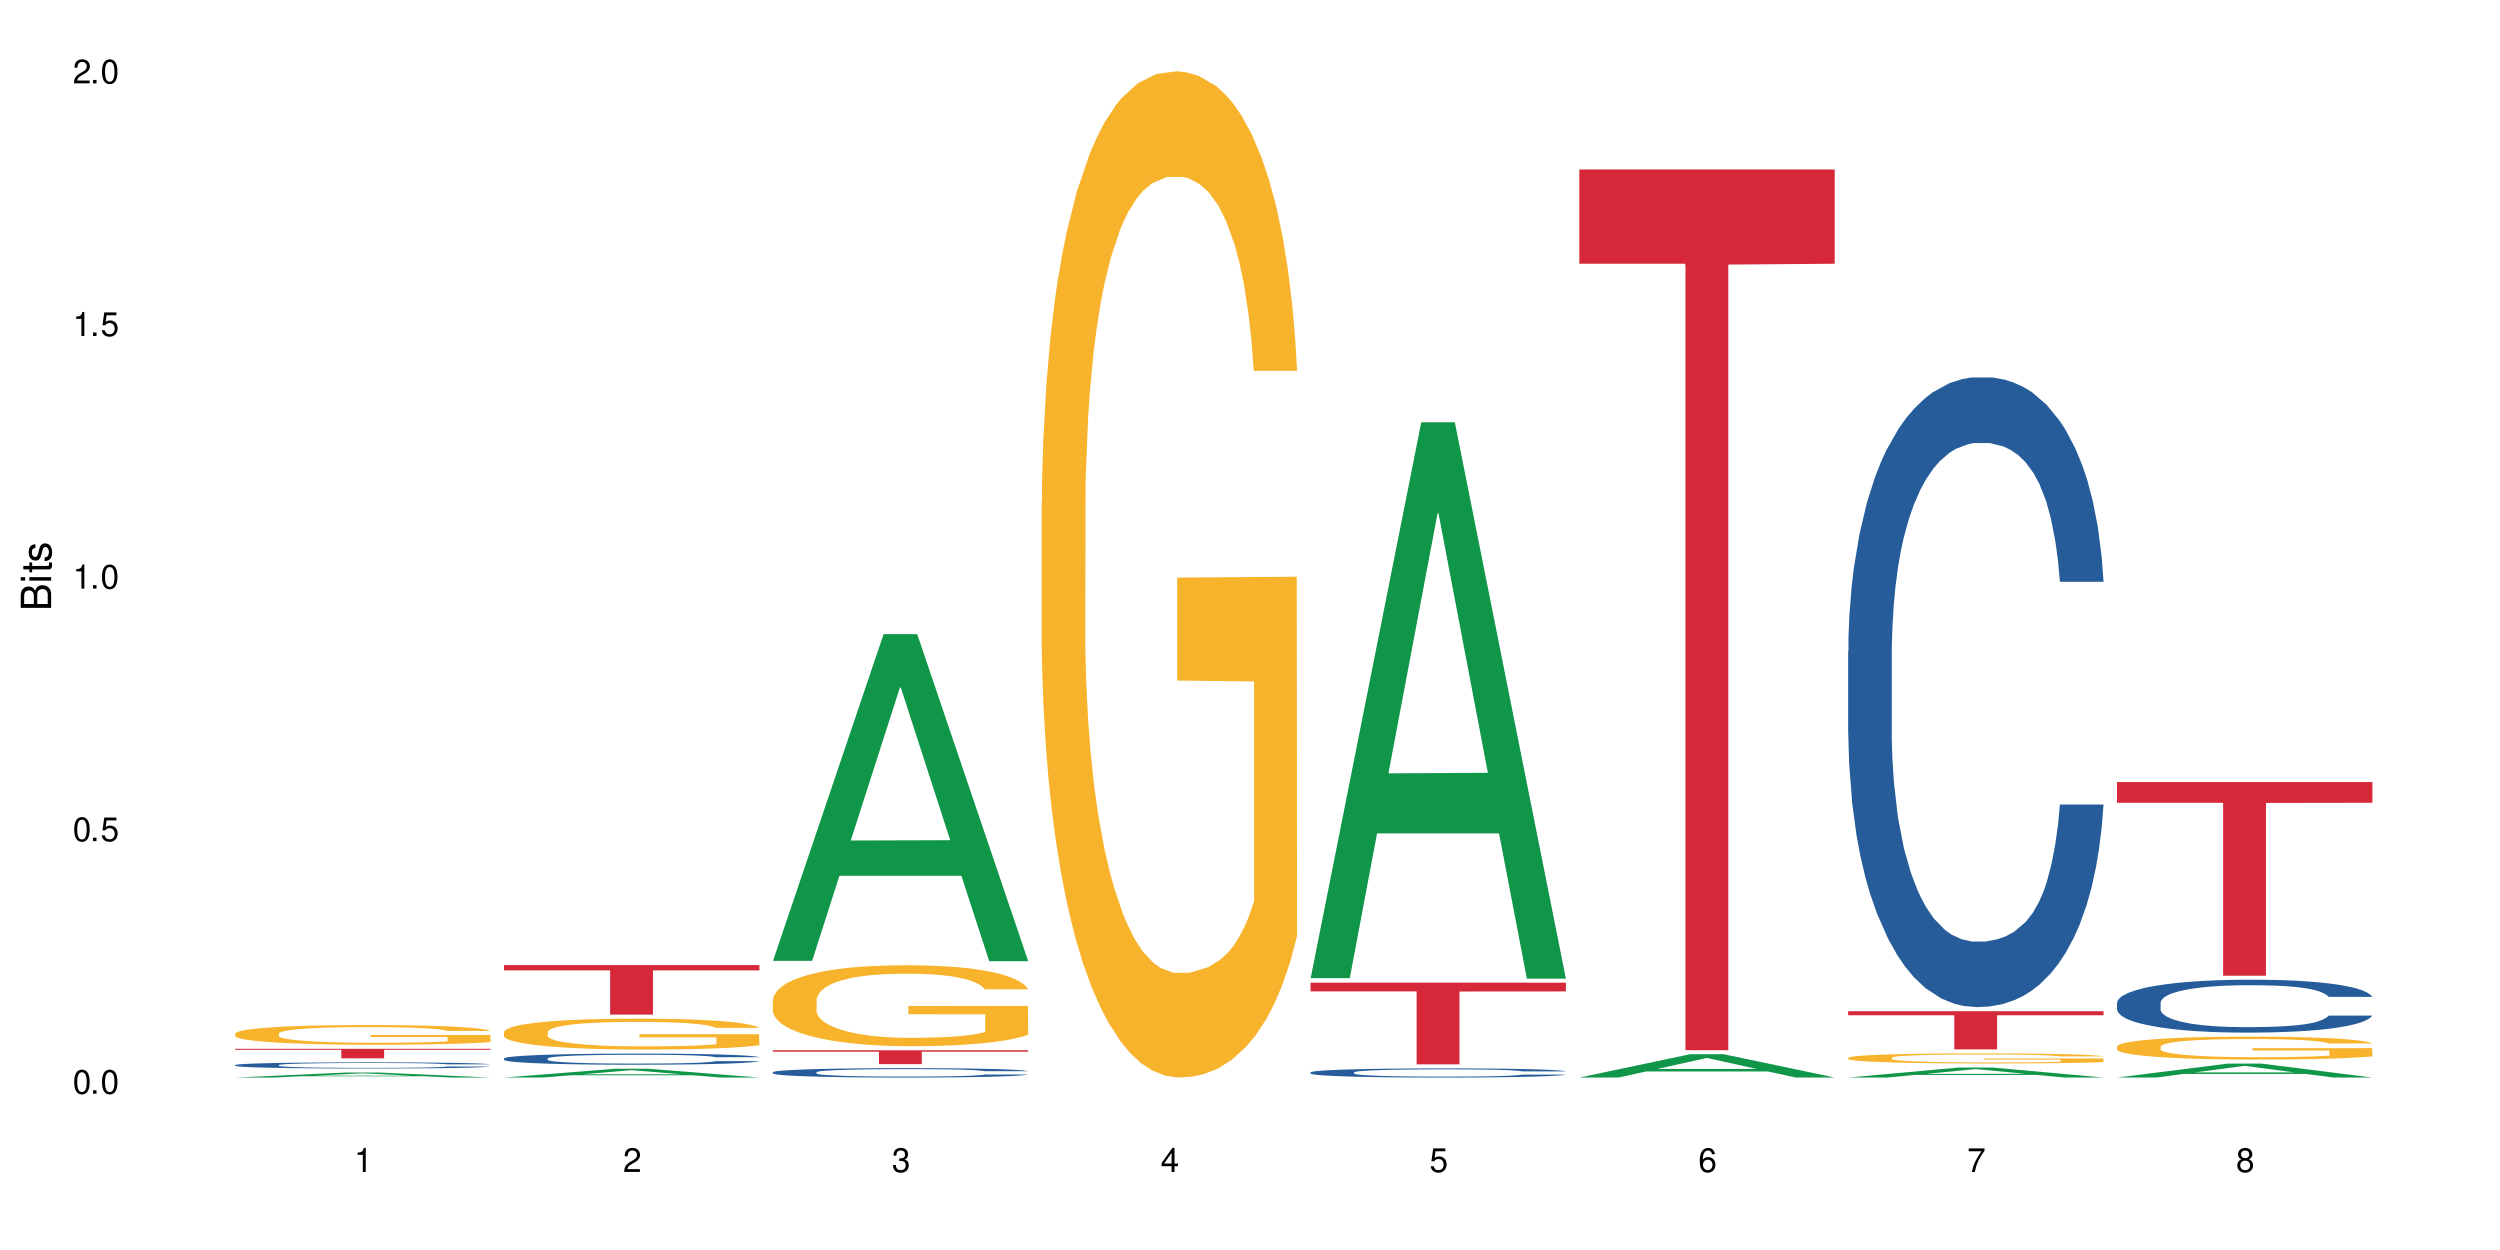
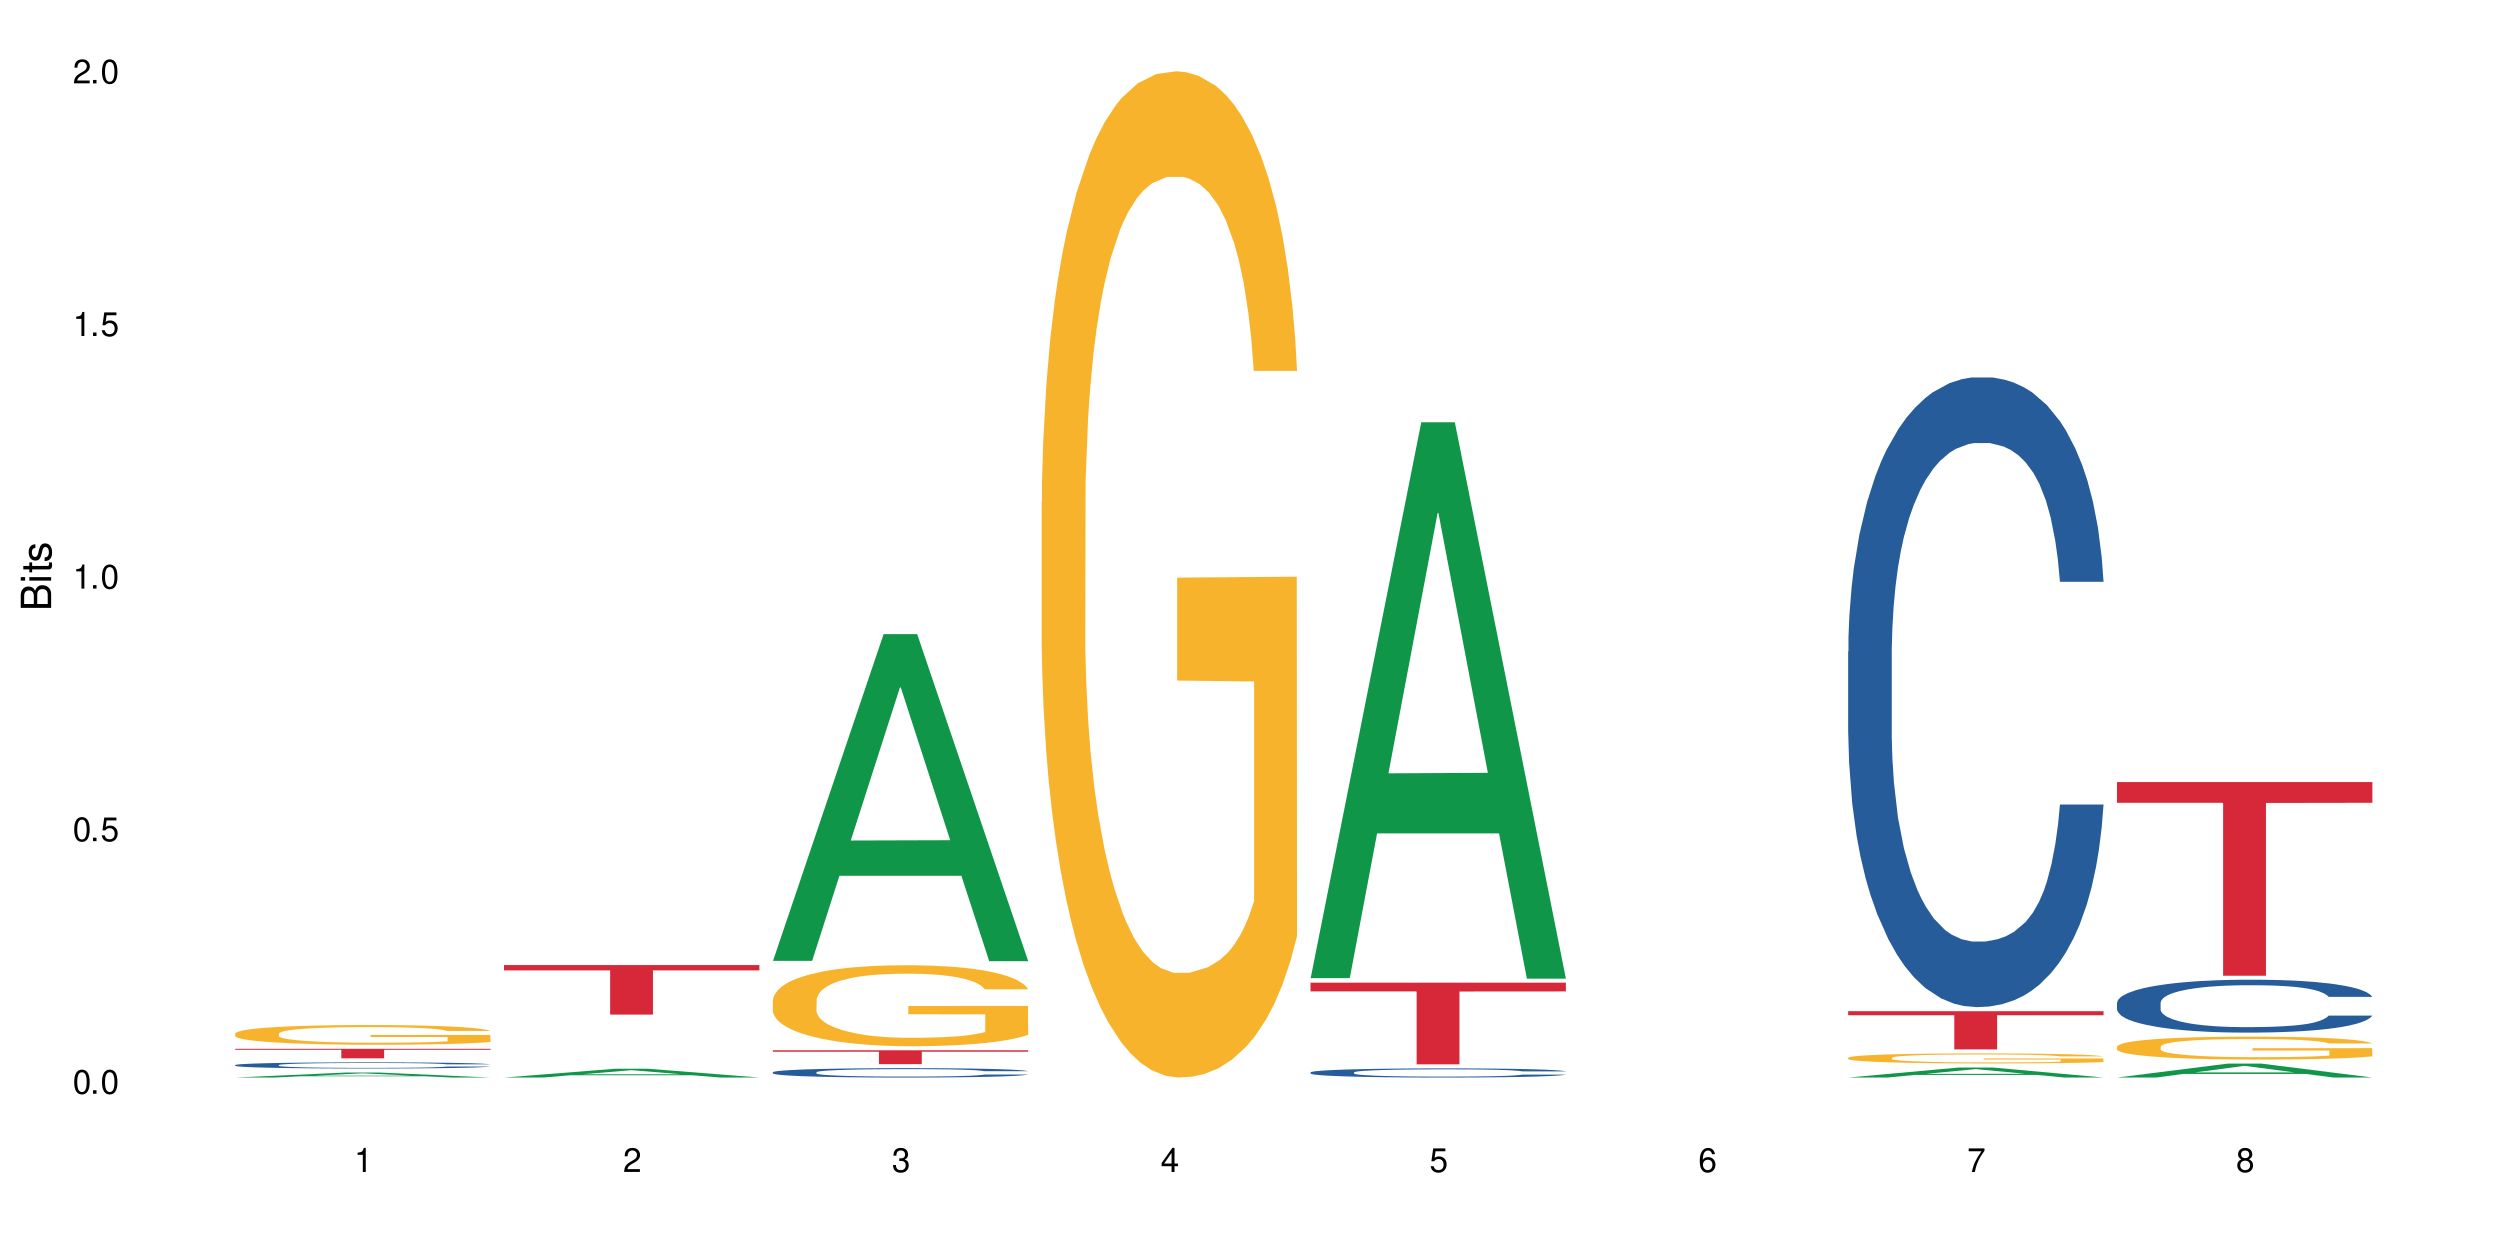
<svg xmlns="http://www.w3.org/2000/svg" xmlns:xlink="http://www.w3.org/1999/xlink" width="720" height="360" viewBox="0 0 720 360">
  <defs>
    <g>
      <g id="glyph-0-0">
</g>
      <g id="glyph-0-1">
        <path d="M 2.641 -6.938 C 2 -6.938 1.422 -6.656 1.078 -6.172 C 0.641 -5.562 0.406 -4.641 0.406 -3.359 C 0.406 -1.016 1.188 0.219 2.641 0.219 C 4.078 0.219 4.859 -1.016 4.859 -3.297 C 4.859 -4.641 4.656 -5.547 4.203 -6.172 C 3.844 -6.656 3.281 -6.938 2.641 -6.938 Z M 2.641 -6.188 C 3.547 -6.188 4 -5.25 4 -3.375 C 4 -1.406 3.562 -0.484 2.625 -0.484 C 1.734 -0.484 1.281 -1.438 1.281 -3.344 C 1.281 -5.25 1.734 -6.188 2.641 -6.188 Z M 2.641 -6.188 " />
      </g>
      <g id="glyph-0-2">
        <path d="M 1.828 -1 L 0.828 -1 L 0.828 0 L 1.828 0 Z M 1.828 -1 " />
      </g>
      <g id="glyph-0-3">
        <path d="M 4.562 -6.797 L 1.062 -6.797 L 0.547 -3.094 L 1.328 -3.094 C 1.719 -3.562 2.047 -3.734 2.578 -3.734 C 3.484 -3.734 4.062 -3.109 4.062 -2.094 C 4.062 -1.125 3.484 -0.531 2.578 -0.531 C 1.828 -0.531 1.375 -0.906 1.188 -1.672 L 0.328 -1.672 C 0.453 -1.109 0.547 -0.844 0.75 -0.594 C 1.125 -0.078 1.828 0.219 2.594 0.219 C 3.969 0.219 4.922 -0.781 4.922 -2.219 C 4.922 -3.562 4.031 -4.484 2.719 -4.484 C 2.25 -4.484 1.859 -4.359 1.469 -4.062 L 1.734 -5.969 L 4.562 -5.969 Z M 4.562 -6.797 " />
      </g>
      <g id="glyph-0-4">
        <path d="M 2.484 -4.938 L 2.484 0 L 3.328 0 L 3.328 -6.938 L 2.766 -6.938 C 2.469 -5.875 2.281 -5.734 0.984 -5.562 L 0.984 -4.938 Z M 2.484 -4.938 " />
      </g>
      <g id="glyph-0-5">
        <path d="M 4.859 -0.828 L 1.281 -0.828 C 1.359 -1.406 1.672 -1.781 2.5 -2.281 L 3.469 -2.828 C 4.406 -3.344 4.906 -4.062 4.906 -4.906 C 4.906 -5.484 4.672 -6.031 4.266 -6.406 C 3.859 -6.766 3.375 -6.938 2.719 -6.938 C 1.859 -6.938 1.219 -6.625 0.844 -6.031 C 0.609 -5.672 0.5 -5.234 0.484 -4.531 L 1.328 -4.531 C 1.359 -5.016 1.406 -5.281 1.531 -5.516 C 1.75 -5.938 2.188 -6.203 2.703 -6.203 C 3.469 -6.203 4.031 -5.641 4.031 -4.891 C 4.031 -4.344 3.719 -3.859 3.125 -3.516 L 2.234 -3 C 0.812 -2.172 0.406 -1.531 0.328 -0.016 L 4.859 -0.016 Z M 4.859 -0.828 " />
      </g>
      <g id="glyph-0-6">
        <path d="M 2.125 -3.188 L 2.578 -3.188 C 3.5 -3.188 3.984 -2.766 3.984 -1.922 C 3.984 -1.062 3.469 -0.531 2.594 -0.531 C 1.656 -0.531 1.203 -1 1.156 -2.016 L 0.312 -2.016 C 0.344 -1.453 0.438 -1.094 0.609 -0.781 C 0.953 -0.109 1.625 0.219 2.547 0.219 C 3.953 0.219 4.859 -0.625 4.859 -1.938 C 4.859 -2.828 4.516 -3.297 3.703 -3.594 C 4.344 -3.844 4.656 -4.328 4.656 -5.031 C 4.656 -6.219 3.875 -6.938 2.578 -6.938 C 1.203 -6.938 0.484 -6.172 0.453 -4.703 L 1.297 -4.703 C 1.312 -5.125 1.344 -5.359 1.453 -5.578 C 1.641 -5.969 2.062 -6.203 2.594 -6.203 C 3.344 -6.203 3.797 -5.75 3.797 -5 C 3.797 -4.516 3.609 -4.219 3.25 -4.047 C 3.016 -3.953 2.703 -3.922 2.125 -3.906 Z M 2.125 -3.188 " />
      </g>
      <g id="glyph-0-7">
        <path d="M 3.141 -1.672 L 3.141 0 L 3.984 0 L 3.984 -1.672 L 4.984 -1.672 L 4.984 -2.438 L 3.984 -2.438 L 3.984 -6.938 L 3.359 -6.938 L 0.266 -2.578 L 0.266 -1.672 Z M 3.141 -2.438 L 1 -2.438 L 3.141 -5.5 Z M 3.141 -2.438 " />
      </g>
      <g id="glyph-0-8">
        <path d="M 4.781 -5.125 C 4.609 -6.266 3.891 -6.938 2.844 -6.938 C 2.094 -6.938 1.422 -6.578 1.031 -5.953 C 0.594 -5.266 0.406 -4.422 0.406 -3.172 C 0.406 -2 0.578 -1.25 0.984 -0.641 C 1.359 -0.078 1.953 0.219 2.703 0.219 C 3.984 0.219 4.922 -0.75 4.922 -2.094 C 4.922 -3.375 4.062 -4.281 2.844 -4.281 C 2.172 -4.281 1.641 -4.031 1.281 -3.516 C 1.281 -5.234 1.828 -6.188 2.797 -6.188 C 3.391 -6.188 3.797 -5.797 3.938 -5.125 Z M 2.734 -3.531 C 3.547 -3.531 4.062 -2.953 4.062 -2.031 C 4.062 -1.156 3.484 -0.531 2.703 -0.531 C 1.922 -0.531 1.328 -1.188 1.328 -2.078 C 1.328 -2.938 1.906 -3.531 2.734 -3.531 Z M 2.734 -3.531 " />
      </g>
      <g id="glyph-0-9">
        <path d="M 4.984 -6.797 L 0.438 -6.797 L 0.438 -5.969 L 4.109 -5.969 C 2.5 -3.656 1.828 -2.234 1.328 0 L 2.219 0 C 2.594 -2.172 3.453 -4.047 4.984 -6.094 Z M 4.984 -6.797 " />
      </g>
      <g id="glyph-0-10">
        <path d="M 3.75 -3.656 C 4.469 -4.094 4.688 -4.438 4.688 -5.078 C 4.688 -6.172 3.844 -6.938 2.641 -6.938 C 1.438 -6.938 0.594 -6.172 0.594 -5.094 C 0.594 -4.438 0.812 -4.094 1.516 -3.656 C 0.734 -3.266 0.359 -2.703 0.359 -1.922 C 0.359 -0.656 1.281 0.219 2.641 0.219 C 3.984 0.219 4.922 -0.656 4.922 -1.922 C 4.922 -2.703 4.531 -3.266 3.75 -3.656 Z M 2.641 -6.188 C 3.359 -6.188 3.812 -5.75 3.812 -5.062 C 3.812 -4.406 3.344 -3.984 2.641 -3.984 C 1.922 -3.984 1.453 -4.406 1.453 -5.078 C 1.453 -5.75 1.922 -6.188 2.641 -6.188 Z M 2.641 -3.266 C 3.484 -3.266 4.062 -2.719 4.062 -1.906 C 4.062 -1.078 3.484 -0.531 2.625 -0.531 C 1.797 -0.531 1.219 -1.094 1.219 -1.906 C 1.219 -2.719 1.781 -3.266 2.641 -3.266 Z M 2.641 -3.266 " />
      </g>
      <g id="glyph-1-0">
</g>
      <g id="glyph-1-1">
        <path d="M 0 -0.953 L 0 -4.891 C 0 -5.719 -0.234 -6.344 -0.734 -6.797 C -1.188 -7.234 -1.812 -7.469 -2.5 -7.469 C -3.547 -7.469 -4.188 -7 -4.625 -5.875 C -4.984 -6.688 -5.625 -7.094 -6.531 -7.094 C -7.172 -7.094 -7.734 -6.859 -8.141 -6.391 C -8.562 -5.922 -8.75 -5.344 -8.75 -4.5 L -8.75 -0.953 Z M -4.984 -2.062 L -7.766 -2.062 L -7.766 -4.219 C -7.766 -4.844 -7.688 -5.203 -7.453 -5.5 C -7.219 -5.812 -6.859 -5.969 -6.375 -5.969 C -5.891 -5.969 -5.531 -5.812 -5.297 -5.5 C -5.062 -5.203 -4.984 -4.844 -4.984 -4.219 Z M -0.984 -2.062 L -4 -2.062 L -4 -4.781 C -4 -5.766 -3.438 -6.359 -2.484 -6.359 C -1.547 -6.359 -0.984 -5.766 -0.984 -4.781 Z M -0.984 -2.062 " />
      </g>
      <g id="glyph-1-2">
        <path d="M -6.281 -1.797 L -6.281 -0.797 L 0 -0.797 L 0 -1.797 Z M -8.75 -1.797 L -8.75 -0.797 L -7.484 -0.797 L -7.484 -1.797 Z M -8.75 -1.797 " />
      </g>
      <g id="glyph-1-3">
        <path d="M -6.281 -3.047 L -6.281 -2.016 L -8.016 -2.016 L -8.016 -1.016 L -6.281 -1.016 L -6.281 -0.172 L -5.469 -0.172 L -5.469 -1.016 L -0.719 -1.016 C -0.078 -1.016 0.281 -1.453 0.281 -2.234 C 0.281 -2.5 0.25 -2.719 0.188 -3.047 L -0.641 -3.047 C -0.609 -2.906 -0.594 -2.766 -0.594 -2.562 C -0.594 -2.141 -0.719 -2.016 -1.156 -2.016 L -5.469 -2.016 L -5.469 -3.047 Z M -6.281 -3.047 " />
      </g>
      <g id="glyph-1-4">
        <path d="M -4.531 -5.25 C -5.766 -5.25 -6.469 -4.422 -6.469 -2.969 C -6.469 -1.516 -5.719 -0.562 -4.547 -0.562 C -3.562 -0.562 -3.094 -1.062 -2.734 -2.562 L -2.516 -3.484 C -2.344 -4.188 -2.094 -4.469 -1.641 -4.469 C -1.047 -4.469 -0.641 -3.875 -0.641 -3 C -0.641 -2.453 -0.797 -2 -1.062 -1.75 C -1.25 -1.594 -1.422 -1.531 -1.875 -1.469 L -1.875 -0.406 C -0.422 -0.453 0.281 -1.266 0.281 -2.922 C 0.281 -4.5 -0.5 -5.516 -1.719 -5.516 C -2.656 -5.516 -3.172 -4.984 -3.469 -3.734 L -3.703 -2.766 C -3.891 -1.953 -4.156 -1.609 -4.594 -1.609 C -5.188 -1.609 -5.547 -2.125 -5.547 -2.938 C -5.547 -3.75 -5.203 -4.172 -4.531 -4.203 Z M -4.531 -5.25 " />
      </g>
    </g>
  </defs>
  <rect x="-72" y="-36" width="864" height="432" fill="rgb(100%, 100%, 100%)" fill-opacity="1" />
  <path fill-rule="nonzero" fill="rgb(6.275%, 58.824%, 28.235%)" fill-opacity="1" d="M 67.73 310.332 L 67.809 310.328 L 99.637 308.891 L 109.301 308.891 L 141.281 310.332 L 130.047 310.332 L 122.031 309.957 L 86.906 309.957 L 79.047 310.332 L 67.73 310.332 L 90.285 309.801 L 118.809 309.801 L 104.586 309.129 L 104.43 309.125 L 104.27 309.129 L 90.207 309.801 L 90.285 309.801 Z M 67.73 310.332 " />
  <path fill-rule="nonzero" fill="rgb(14.51%, 36.078%, 60%)" fill-opacity="1" d="M 67.73 306.73 L 67.82 306.727 L 67.82 306.691 L 68.09 306.629 L 68.719 306.551 L 69.344 306.496 L 70.961 306.402 L 73.203 306.309 L 75.535 306.238 L 77.238 306.195 L 78.766 306.164 L 82.262 306.105 L 84.504 306.074 L 86.926 306.047 L 89.887 306.02 L 92.039 306.004 L 96.883 305.977 L 100.469 305.965 L 103.25 305.961 L 109.262 305.961 L 112.848 305.969 L 115.449 305.977 L 118.32 305.988 L 120.742 306.004 L 124.957 306.039 L 128.727 306.086 L 130.43 306.109 L 133.121 306.16 L 135.184 306.207 L 136.617 306.25 L 138.234 306.309 L 139.668 306.383 L 140.746 306.465 L 141.281 306.535 L 128.727 306.535 L 128.098 306.469 L 127.379 306.422 L 126.035 306.355 L 124.688 306.309 L 122.805 306.262 L 121.102 306.23 L 118.77 306.199 L 116.707 306.18 L 114.555 306.164 L 112.488 306.156 L 108.543 306.145 L 103.969 306.145 L 102.266 306.148 L 98.766 306.16 L 96.883 306.172 L 94.191 306.195 L 92.309 306.215 L 90.066 306.25 L 88.539 306.277 L 86.656 306.316 L 85.312 306.355 L 83.785 306.41 L 82.891 306.449 L 82.082 306.496 L 81.363 306.547 L 80.828 306.605 L 80.469 306.664 L 80.289 306.723 L 80.289 306.973 L 80.469 307.031 L 80.918 307.098 L 82.082 307.195 L 83.785 307.281 L 85.762 307.352 L 87.645 307.398 L 88.719 307.422 L 90.156 307.445 L 92.398 307.48 L 95.629 307.512 L 97.512 307.523 L 100.383 307.539 L 103.34 307.543 L 107.289 307.543 L 110.785 307.539 L 113.117 307.527 L 115.539 307.516 L 118.859 307.488 L 120.922 307.465 L 122.715 307.434 L 124.062 307.402 L 124.957 307.375 L 126.305 307.324 L 127.379 307.27 L 128.188 307.215 L 128.727 307.16 L 141.281 307.16 L 140.746 307.223 L 139.938 307.285 L 139.129 307.332 L 137.875 307.391 L 136.441 307.441 L 134.375 307.496 L 132.672 307.535 L 130.43 307.574 L 128.367 307.605 L 126.125 307.633 L 122.805 307.664 L 120.652 307.68 L 118.32 307.695 L 115.539 307.707 L 112.043 307.719 L 108.273 307.727 L 104.777 307.727 L 101.008 307.723 L 98.227 307.719 L 94.551 307.703 L 89.977 307.676 L 86.656 307.645 L 84.055 307.613 L 81.812 307.582 L 79.301 307.539 L 76.074 307.465 L 74.098 307.41 L 72.754 307.367 L 71.23 307.305 L 70.152 307.246 L 68.898 307.156 L 68 307.043 L 67.73 306.953 Z M 67.73 306.73 " />
  <path fill-rule="nonzero" fill="rgb(96.863%, 70.196%, 16.863%)" fill-opacity="1" d="M 67.73 297.648 L 67.82 297.641 L 67.82 297.539 L 68.18 297.305 L 69.078 296.984 L 70.242 296.719 L 71.5 296.512 L 72.305 296.402 L 73.652 296.25 L 74.816 296.133 L 77.777 295.902 L 81.543 295.684 L 83.609 295.59 L 85.941 295.504 L 89.258 295.402 L 90.785 295.367 L 95.449 295.285 L 100.738 295.234 L 106.57 295.219 L 109.262 295.223 L 112.938 295.242 L 117.961 295.301 L 120.832 295.352 L 123.074 295.402 L 125.406 295.473 L 128.277 295.574 L 130.969 295.699 L 133.121 295.824 L 135.273 295.98 L 137.066 296.145 L 138.594 296.324 L 139.938 296.543 L 140.746 296.727 L 141.281 296.906 L 128.816 296.906 L 128.098 296.727 L 127.289 296.586 L 125.945 296.414 L 124.598 296.289 L 123.254 296.191 L 120.742 296.059 L 118.59 295.973 L 115.898 295.902 L 113.297 295.855 L 110.336 295.824 L 108.543 295.812 L 103.789 295.812 L 99.484 295.848 L 96.973 295.891 L 95.18 295.934 L 92.668 296.012 L 91.141 296.07 L 90.246 296.113 L 87.555 296.273 L 85.762 296.418 L 84.773 296.52 L 83.52 296.672 L 82.621 296.812 L 81.633 297.02 L 81.098 297.176 L 80.379 297.527 L 80.289 298.461 L 80.559 298.656 L 81.098 298.871 L 81.812 299.055 L 82.891 299.254 L 83.965 299.402 L 85.852 299.605 L 87.465 299.742 L 88.719 299.828 L 91.141 299.969 L 92.129 300.016 L 94.461 300.109 L 96.883 300.18 L 99.844 300.242 L 102.086 300.273 L 105.672 300.301 L 110.246 300.301 L 115.629 300.27 L 119.039 300.227 L 121.371 300.188 L 122.895 300.148 L 124.777 300.094 L 126.125 300.039 L 127.379 299.984 L 128.906 299.895 L 128.906 298.656 L 106.75 298.652 L 106.75 298.07 L 141.195 298.066 L 141.281 300.094 L 139.398 300.234 L 137.066 300.367 L 134.824 300.473 L 132.492 300.559 L 129.176 300.656 L 126.484 300.719 L 122.355 300.793 L 118.59 300.84 L 114.645 300.871 L 111.145 300.887 L 107.02 300.891 L 103.34 300.879 L 99.395 300.848 L 96.254 300.809 L 93.383 300.758 L 90.516 300.688 L 86.926 300.578 L 84.594 300.492 L 82.172 300.383 L 79.75 300.254 L 77.598 300.113 L 76.164 300.004 L 74.727 299.879 L 73.203 299.727 L 71.766 299.547 L 70.691 299.387 L 69.703 299.207 L 68.988 299.035 L 68.27 298.801 L 67.91 298.617 L 67.73 298.457 Z M 67.73 297.648 " />
-   <path fill-rule="nonzero" fill="rgb(83.922%, 15.686%, 22.353%)" fill-opacity="1" d="M 67.73 302.055 L 141.281 302.055 L 141.281 302.348 L 110.629 302.352 L 110.629 304.797 L 98.297 304.797 L 98.297 302.352 L 98.117 302.348 L 67.73 302.348 Z M 67.73 302.055 " />
+   <path fill-rule="nonzero" fill="rgb(83.922%, 15.686%, 22.353%)" fill-opacity="1" d="M 67.73 302.055 L 141.281 302.055 L 141.281 302.348 L 110.629 302.352 L 110.629 304.797 L 98.297 304.797 L 98.297 302.352 L 98.117 302.348 L 67.73 302.348 Z " />
  <path fill-rule="nonzero" fill="rgb(6.275%, 58.824%, 28.235%)" fill-opacity="1" d="M 145.156 310.328 L 145.234 310.328 L 177.059 307.805 L 186.723 307.805 L 218.707 310.332 L 207.469 310.332 L 199.453 309.672 L 164.328 309.672 L 156.469 310.328 L 145.156 310.328 L 167.707 309.398 L 196.23 309.398 L 182.008 308.219 L 181.852 308.215 L 181.695 308.223 L 167.629 309.398 L 167.707 309.398 Z M 145.156 310.328 " />
-   <path fill-rule="nonzero" fill="rgb(14.51%, 36.078%, 60%)" fill-opacity="1" d="M 145.156 304.836 L 145.242 304.832 L 145.242 304.762 L 145.512 304.652 L 146.141 304.512 L 146.77 304.414 L 148.383 304.242 L 150.625 304.074 L 152.957 303.945 L 154.664 303.871 L 156.188 303.812 L 159.684 303.703 L 161.93 303.648 L 164.352 303.598 L 167.309 303.547 L 169.461 303.52 L 174.305 303.473 L 177.895 303.453 L 180.676 303.441 L 186.684 303.441 L 190.273 303.453 L 192.875 303.469 L 195.742 303.492 L 198.164 303.52 L 202.383 303.582 L 206.148 303.664 L 207.852 303.711 L 210.543 303.801 L 212.605 303.891 L 214.043 303.965 L 215.656 304.074 L 217.094 304.207 L 218.168 304.355 L 218.707 304.48 L 206.148 304.48 L 205.52 304.363 L 204.805 304.273 L 203.457 304.152 L 202.113 304.07 L 200.23 303.984 L 198.523 303.93 L 196.191 303.871 L 194.129 303.836 L 191.977 303.812 L 189.914 303.793 L 185.969 303.777 L 181.391 303.777 L 179.688 303.781 L 176.191 303.805 L 174.305 303.824 L 171.613 303.867 L 169.73 303.906 L 167.488 303.965 L 165.965 304.012 L 164.082 304.09 L 162.734 304.156 L 161.211 304.254 L 160.312 304.324 L 159.508 304.406 L 158.789 304.504 L 158.25 304.605 L 157.891 304.715 L 157.711 304.82 L 157.711 305.273 L 157.891 305.379 L 158.34 305.5 L 159.508 305.68 L 161.211 305.836 L 163.184 305.957 L 165.066 306.047 L 166.145 306.086 L 167.578 306.133 L 169.82 306.191 L 173.051 306.25 L 174.934 306.273 L 177.805 306.297 L 180.766 306.309 L 184.711 306.309 L 188.211 306.297 L 190.543 306.281 L 192.965 306.258 L 196.281 306.207 L 198.344 306.16 L 200.141 306.105 L 201.484 306.051 L 202.383 306.004 L 203.727 305.914 L 204.805 305.812 L 205.609 305.711 L 206.148 305.613 L 218.707 305.613 L 218.168 305.73 L 217.359 305.844 L 216.555 305.93 L 215.297 306.031 L 213.863 306.121 L 211.801 306.223 L 210.094 306.289 L 207.852 306.363 L 205.789 306.418 L 203.547 306.469 L 200.23 306.527 L 198.074 306.555 L 195.742 306.582 L 192.965 306.605 L 189.465 306.625 L 185.699 306.637 L 182.199 306.641 L 178.434 306.637 L 175.652 306.625 L 171.973 306.598 L 167.398 306.543 L 164.082 306.488 L 161.48 306.434 L 159.238 306.375 L 156.727 306.297 L 153.496 306.168 L 151.523 306.066 L 150.176 305.988 L 148.652 305.871 L 147.574 305.77 L 146.32 305.605 L 145.422 305.398 L 145.156 305.238 Z M 145.156 304.836 " />
-   <path fill-rule="nonzero" fill="rgb(96.863%, 70.196%, 16.863%)" fill-opacity="1" d="M 145.156 297.191 L 145.242 297.18 L 145.242 297.02 L 145.602 296.652 L 146.5 296.148 L 147.664 295.734 L 148.922 295.41 L 149.73 295.238 L 151.074 294.996 L 152.242 294.816 L 155.199 294.449 L 158.969 294.109 L 161.031 293.961 L 163.363 293.824 L 166.684 293.668 L 168.207 293.613 L 172.871 293.48 L 178.164 293.402 L 183.992 293.375 L 186.684 293.383 L 190.363 293.418 L 195.387 293.508 L 198.254 293.586 L 200.496 293.668 L 202.828 293.773 L 205.699 293.938 L 208.391 294.133 L 210.543 294.328 L 212.695 294.57 L 214.492 294.832 L 216.016 295.117 L 217.359 295.457 L 218.168 295.742 L 218.707 296.027 L 206.238 296.027 L 205.52 295.742 L 204.715 295.523 L 203.367 295.254 L 202.023 295.059 L 200.676 294.906 L 198.164 294.695 L 196.012 294.562 L 193.32 294.449 L 190.723 294.375 L 187.762 294.328 L 185.969 294.312 L 181.211 294.312 L 176.906 294.367 L 174.395 294.434 L 172.602 294.5 L 170.09 294.621 L 168.566 294.719 L 167.668 294.781 L 164.977 295.035 L 163.184 295.262 L 162.195 295.418 L 160.941 295.66 L 160.043 295.879 L 159.059 296.207 L 158.52 296.449 L 157.801 297.004 L 157.711 298.465 L 157.98 298.773 L 158.52 299.109 L 159.238 299.402 L 160.312 299.711 L 161.391 299.945 L 163.273 300.262 L 164.887 300.473 L 166.145 300.613 L 168.566 300.832 L 169.551 300.906 L 171.883 301.051 L 174.305 301.164 L 177.266 301.262 L 179.508 301.312 L 183.098 301.352 L 187.672 301.352 L 193.055 301.305 L 196.461 301.238 L 198.793 301.172 L 200.32 301.117 L 202.203 301.027 L 203.547 300.945 L 204.805 300.855 L 206.328 300.719 L 206.328 298.773 L 184.172 298.766 L 184.172 297.855 L 218.617 297.848 L 218.707 301.027 L 216.824 301.246 L 214.492 301.457 L 212.25 301.621 L 209.918 301.758 L 206.598 301.914 L 203.906 302.012 L 199.781 302.125 L 196.012 302.199 L 192.066 302.246 L 188.566 302.27 L 184.441 302.277 L 180.766 302.262 L 176.816 302.215 L 173.68 302.148 L 170.809 302.066 L 167.938 301.961 L 164.352 301.793 L 162.016 301.652 L 159.594 301.48 L 157.172 301.277 L 155.02 301.059 L 153.586 300.891 L 152.152 300.695 L 150.625 300.449 L 149.191 300.172 L 148.113 299.922 L 147.129 299.637 L 146.41 299.367 L 145.691 299.004 L 145.332 298.711 L 145.156 298.457 Z M 145.156 297.191 " />
  <path fill-rule="nonzero" fill="rgb(83.922%, 15.686%, 22.353%)" fill-opacity="1" d="M 145.156 277.941 L 218.707 277.941 L 218.707 279.469 L 188.051 279.48 L 188.051 292.211 L 175.719 292.211 L 175.719 279.496 L 175.539 279.469 L 145.156 279.469 Z M 145.156 277.941 " />
  <path fill-rule="nonzero" fill="rgb(6.275%, 58.824%, 28.235%)" fill-opacity="1" d="M 222.578 276.738 L 222.656 276.648 L 254.48 182.625 L 264.148 182.625 L 296.129 276.828 L 284.895 276.828 L 276.879 252.238 L 241.75 252.238 L 233.895 276.738 L 222.578 276.738 L 245.129 242.066 L 273.656 241.977 L 259.434 198.016 L 259.273 197.93 L 259.117 198.195 L 245.051 241.977 L 245.129 242.066 Z M 222.578 276.738 " />
  <path fill-rule="nonzero" fill="rgb(14.51%, 36.078%, 60%)" fill-opacity="1" d="M 222.578 308.805 L 222.668 308.805 L 222.668 308.746 L 222.938 308.648 L 223.562 308.531 L 224.191 308.449 L 225.809 308.305 L 228.051 308.164 L 230.383 308.055 L 232.086 307.992 L 233.609 307.941 L 237.109 307.852 L 239.352 307.805 L 241.773 307.762 L 244.734 307.719 L 246.887 307.695 L 251.73 307.656 L 255.316 307.637 L 258.098 307.629 L 264.109 307.629 L 267.695 307.641 L 270.297 307.652 L 273.168 307.672 L 275.59 307.695 L 279.805 307.75 L 283.57 307.816 L 285.277 307.859 L 287.969 307.934 L 290.031 308.008 L 291.465 308.074 L 293.082 308.164 L 294.516 308.273 L 295.59 308.402 L 296.129 308.508 L 283.57 308.508 L 282.945 308.41 L 282.227 308.332 L 280.883 308.23 L 279.535 308.16 L 277.652 308.086 L 275.949 308.039 L 273.617 307.992 L 271.551 307.965 L 269.398 307.941 L 267.336 307.926 L 263.391 307.91 L 258.816 307.91 L 257.109 307.918 L 253.613 307.938 L 251.73 307.953 L 249.039 307.988 L 247.156 308.02 L 244.914 308.07 L 243.387 308.113 L 241.504 308.176 L 240.16 308.234 L 238.633 308.312 L 237.738 308.375 L 236.93 308.445 L 236.211 308.527 L 235.672 308.613 L 235.316 308.703 L 235.137 308.793 L 235.137 309.176 L 235.316 309.266 L 235.762 309.367 L 236.93 309.52 L 238.633 309.652 L 240.605 309.754 L 242.492 309.828 L 243.566 309.863 L 245.004 309.902 L 247.246 309.953 L 250.473 310 L 252.355 310.02 L 255.227 310.039 L 258.188 310.051 L 262.133 310.051 L 265.633 310.039 L 267.965 310.027 L 270.387 310.008 L 273.707 309.969 L 275.77 309.926 L 277.562 309.879 L 278.906 309.832 L 279.805 309.793 L 281.148 309.719 L 282.227 309.633 L 283.035 309.547 L 283.57 309.465 L 296.129 309.465 L 295.59 309.562 L 294.785 309.656 L 293.977 309.73 L 292.723 309.816 L 291.285 309.895 L 289.223 309.98 L 287.52 310.035 L 285.277 310.098 L 283.215 310.145 L 280.973 310.188 L 277.652 310.234 L 275.5 310.262 L 273.168 310.281 L 270.387 310.305 L 266.887 310.32 L 263.121 310.328 L 259.621 310.332 L 255.855 310.328 L 253.074 310.316 L 249.398 310.297 L 244.824 310.25 L 241.504 310.203 L 238.902 310.156 L 236.66 310.109 L 234.148 310.039 L 230.918 309.934 L 228.945 309.848 L 227.602 309.777 L 226.074 309.684 L 225 309.598 L 223.742 309.457 L 222.848 309.281 L 222.578 309.148 Z M 222.578 308.805 " />
  <path fill-rule="nonzero" fill="rgb(96.863%, 70.196%, 16.863%)" fill-opacity="1" d="M 222.578 287.98 L 222.668 287.957 L 222.668 287.531 L 223.027 286.574 L 223.922 285.254 L 225.09 284.168 L 226.344 283.316 L 227.152 282.867 L 228.496 282.227 L 229.664 281.762 L 232.625 280.801 L 236.391 279.906 L 238.453 279.523 L 240.785 279.16 L 244.105 278.758 L 245.629 278.609 L 250.293 278.266 L 255.586 278.055 L 261.418 277.988 L 264.109 278.012 L 267.785 278.098 L 272.809 278.332 L 275.68 278.543 L 277.922 278.758 L 280.254 279.035 L 283.125 279.461 L 285.816 279.973 L 287.969 280.48 L 290.121 281.121 L 291.914 281.801 L 293.438 282.547 L 294.785 283.441 L 295.59 284.188 L 296.129 284.934 L 283.66 284.934 L 282.945 284.188 L 282.137 283.613 L 280.793 282.91 L 279.445 282.398 L 278.102 281.996 L 275.59 281.441 L 273.438 281.102 L 270.746 280.801 L 268.145 280.609 L 265.184 280.48 L 263.391 280.438 L 258.637 280.438 L 254.332 280.59 L 251.82 280.758 L 250.023 280.93 L 247.512 281.25 L 245.988 281.504 L 245.094 281.676 L 242.402 282.336 L 240.605 282.93 L 239.621 283.336 L 238.363 283.977 L 237.469 284.551 L 236.48 285.402 L 235.941 286.039 L 235.227 287.488 L 235.137 291.324 L 235.406 292.133 L 235.941 293.004 L 236.66 293.773 L 237.738 294.582 L 238.812 295.199 L 240.695 296.031 L 242.312 296.582 L 243.566 296.945 L 245.988 297.52 L 246.977 297.711 L 249.309 298.094 L 251.73 298.395 L 254.691 298.648 L 256.934 298.777 L 260.52 298.883 L 265.094 298.883 L 270.477 298.754 L 273.887 298.586 L 276.219 298.414 L 277.742 298.266 L 279.625 298.031 L 280.973 297.82 L 282.227 297.586 L 283.75 297.223 L 283.75 292.133 L 261.598 292.109 L 261.598 289.727 L 296.039 289.703 L 296.129 298.031 L 294.246 298.605 L 291.914 299.16 L 289.672 299.586 L 287.34 299.949 L 284.02 300.352 L 281.328 300.609 L 277.203 300.906 L 273.438 301.098 L 269.488 301.227 L 265.992 301.289 L 261.867 301.312 L 258.188 301.27 L 254.242 301.141 L 251.102 300.973 L 248.23 300.758 L 245.359 300.48 L 241.773 300.035 L 239.441 299.672 L 237.02 299.223 L 234.598 298.691 L 232.445 298.117 L 231.008 297.668 L 229.574 297.16 L 228.051 296.52 L 226.613 295.797 L 225.539 295.137 L 224.551 294.391 L 223.832 293.688 L 223.117 292.727 L 222.758 291.961 L 222.578 291.301 Z M 222.578 287.98 " />
  <path fill-rule="nonzero" fill="rgb(83.922%, 15.686%, 22.353%)" fill-opacity="1" d="M 222.578 302.477 L 296.129 302.477 L 296.129 302.902 L 265.477 302.906 L 265.477 306.465 L 253.141 306.465 L 253.141 302.91 L 252.965 302.902 L 222.578 302.902 Z M 222.578 302.477 " />
  <path fill-rule="nonzero" fill="rgb(96.863%, 70.196%, 16.863%)" fill-opacity="1" d="M 300 144.652 L 300.09 144.387 L 300.09 139.094 L 300.449 127.184 L 301.348 110.777 L 302.512 97.277 L 303.77 86.691 L 304.574 81.133 L 305.922 73.195 L 307.086 67.371 L 310.047 55.461 L 313.816 44.348 L 315.879 39.582 L 318.211 35.082 L 321.527 30.055 L 323.055 28.203 L 327.719 23.965 L 333.012 21.32 L 338.84 20.527 L 341.531 20.789 L 345.207 21.848 L 350.23 24.762 L 353.102 27.406 L 355.344 30.055 L 357.676 33.496 L 360.547 38.789 L 363.238 45.141 L 365.391 51.492 L 367.543 59.43 L 369.336 67.902 L 370.863 77.164 L 372.207 88.281 L 373.016 97.543 L 373.555 106.805 L 361.086 106.805 L 360.367 97.543 L 359.559 90.398 L 358.215 81.664 L 356.871 75.312 L 355.523 70.281 L 353.012 63.402 L 350.859 59.168 L 348.168 55.461 L 345.566 53.078 L 342.609 51.492 L 340.812 50.961 L 336.059 50.961 L 331.754 52.816 L 329.242 54.934 L 327.449 57.051 L 324.938 61.02 L 323.414 64.195 L 322.516 66.312 L 319.824 74.516 L 318.031 81.93 L 317.043 86.957 L 315.789 94.898 L 314.891 102.043 L 313.902 112.629 L 313.367 120.57 L 312.648 138.566 L 312.559 186.207 L 312.828 196.262 L 313.367 207.113 L 314.082 216.641 L 315.16 226.699 L 316.234 234.375 L 318.121 244.695 L 319.734 251.578 L 320.992 256.078 L 323.414 263.223 L 324.398 265.605 L 326.73 270.367 L 329.152 274.074 L 332.113 277.25 L 334.355 278.836 L 337.941 280.16 L 342.52 280.16 L 347.898 278.574 L 351.309 276.457 L 353.641 274.34 L 355.164 272.484 L 357.047 269.574 L 358.395 266.926 L 359.648 264.016 L 361.176 259.516 L 361.176 196.262 L 339.02 195.996 L 339.02 166.355 L 373.465 166.09 L 373.555 269.574 L 371.668 276.719 L 369.336 283.602 L 367.094 288.895 L 364.762 293.395 L 361.445 298.422 L 358.754 301.598 L 354.629 305.305 L 350.859 307.688 L 346.914 309.273 L 343.414 310.066 L 339.289 310.332 L 335.609 309.805 L 331.664 308.215 L 328.523 306.098 L 325.656 303.453 L 322.785 300.012 L 319.195 294.453 L 316.863 289.953 L 314.441 284.395 L 312.02 277.777 L 309.867 270.633 L 308.434 265.074 L 306.996 258.723 L 305.473 250.781 L 304.039 241.785 L 302.961 233.578 L 301.973 224.316 L 301.258 215.582 L 300.539 203.672 L 300.18 194.145 L 300 185.941 Z M 300 144.652 " />
  <path fill-rule="nonzero" fill="rgb(6.275%, 58.824%, 28.235%)" fill-opacity="1" d="M 377.426 281.699 L 377.504 281.547 L 409.328 121.613 L 418.992 121.613 L 450.977 281.852 L 439.738 281.852 L 431.723 240.023 L 396.598 240.023 L 388.738 281.699 L 377.426 281.699 L 399.977 222.719 L 428.504 222.57 L 414.277 147.793 L 414.121 147.641 L 413.965 148.094 L 399.898 222.57 L 399.977 222.719 Z M 377.426 281.699 " />
  <path fill-rule="nonzero" fill="rgb(14.51%, 36.078%, 60%)" fill-opacity="1" d="M 377.426 308.844 L 377.516 308.844 L 377.516 308.785 L 377.781 308.691 L 378.41 308.578 L 379.039 308.496 L 380.652 308.355 L 382.895 308.219 L 385.227 308.113 L 386.934 308.051 L 388.457 308.004 L 391.957 307.914 L 394.199 307.867 L 396.621 307.828 L 399.578 307.785 L 401.734 307.762 L 406.574 307.723 L 410.164 307.707 L 412.945 307.699 L 418.953 307.699 L 422.543 307.707 L 425.145 307.719 L 428.016 307.738 L 430.438 307.762 L 434.652 307.812 L 438.418 307.883 L 440.125 307.922 L 442.812 307.996 L 444.879 308.066 L 446.312 308.129 L 447.926 308.219 L 449.363 308.328 L 450.438 308.449 L 450.977 308.555 L 438.418 308.555 L 437.789 308.457 L 437.074 308.383 L 435.727 308.285 L 434.383 308.215 L 432.5 308.145 L 430.793 308.098 L 428.461 308.051 L 426.398 308.023 L 424.246 308.004 L 422.184 307.988 L 418.238 307.973 L 413.664 307.973 L 411.957 307.977 L 408.461 307.996 L 406.574 308.016 L 403.887 308.047 L 402 308.078 L 399.758 308.129 L 398.234 308.168 L 396.352 308.23 L 395.004 308.285 L 393.48 308.367 L 392.582 308.426 L 391.777 308.492 L 391.059 308.574 L 390.52 308.656 L 390.16 308.746 L 389.98 308.832 L 389.98 309.207 L 390.16 309.293 L 390.609 309.395 L 391.777 309.539 L 393.48 309.668 L 395.453 309.77 L 397.336 309.84 L 398.414 309.875 L 399.848 309.914 L 402.09 309.961 L 405.32 310.012 L 407.203 310.027 L 410.074 310.047 L 413.035 310.059 L 416.98 310.059 L 420.48 310.047 L 422.812 310.035 L 425.234 310.016 L 428.551 309.977 L 430.613 309.938 L 432.41 309.891 L 433.754 309.848 L 434.652 309.809 L 435.996 309.734 L 437.074 309.652 L 437.879 309.566 L 438.418 309.484 L 450.977 309.484 L 450.438 309.582 L 449.633 309.676 L 448.824 309.746 L 447.566 309.828 L 446.133 309.902 L 444.07 309.988 L 442.367 310.043 L 440.125 310.105 L 438.059 310.148 L 435.816 310.191 L 432.5 310.238 L 430.348 310.262 L 428.016 310.285 L 425.234 310.305 L 421.734 310.32 L 417.969 310.328 L 414.469 310.332 L 410.703 310.328 L 407.922 310.316 L 404.242 310.297 L 399.668 310.254 L 396.352 310.207 L 393.75 310.16 L 391.508 310.113 L 388.996 310.047 L 385.766 309.941 L 383.793 309.859 L 382.449 309.793 L 380.922 309.699 L 379.848 309.613 L 378.59 309.48 L 377.695 309.309 L 377.426 309.176 Z M 377.426 308.844 " />
  <path fill-rule="nonzero" fill="rgb(83.922%, 15.686%, 22.353%)" fill-opacity="1" d="M 377.426 283.012 L 450.977 283.012 L 450.977 285.531 L 420.324 285.555 L 420.324 306.535 L 407.988 306.535 L 407.988 285.574 L 407.809 285.531 L 377.426 285.531 Z M 377.426 283.012 " />
-   <path fill-rule="nonzero" fill="rgb(6.275%, 58.824%, 28.235%)" fill-opacity="1" d="M 454.848 310.324 L 454.926 310.32 L 486.75 303.617 L 496.418 303.617 L 528.398 310.332 L 517.164 310.332 L 509.148 308.578 L 474.023 308.578 L 466.164 310.324 L 454.848 310.324 L 477.402 307.855 L 505.926 307.848 L 491.703 304.715 L 491.547 304.707 L 491.387 304.727 L 477.32 307.848 L 477.402 307.855 Z M 454.848 310.324 " />
-   <path fill-rule="nonzero" fill="rgb(83.922%, 15.686%, 22.353%)" fill-opacity="1" d="M 454.848 48.809 L 528.398 48.809 L 528.398 75.957 L 497.746 76.195 L 497.746 302.453 L 485.414 302.453 L 485.414 76.434 L 485.234 75.957 L 454.848 75.957 Z M 454.848 48.809 " />
  <path fill-rule="nonzero" fill="rgb(6.275%, 58.824%, 28.235%)" fill-opacity="1" d="M 532.27 310.328 L 532.352 310.328 L 564.176 307.441 L 573.84 307.441 L 605.824 310.332 L 594.586 310.332 L 586.57 309.578 L 551.445 309.578 L 543.586 310.328 L 532.27 310.328 L 554.824 309.266 L 583.348 309.262 L 569.125 307.914 L 568.969 307.91 L 568.812 307.918 L 554.746 309.262 L 554.824 309.266 Z M 532.27 310.328 " />
  <path fill-rule="nonzero" fill="rgb(14.51%, 36.078%, 60%)" fill-opacity="1" d="M 532.27 187.609 L 532.359 187.441 L 532.359 183.465 L 532.629 177.164 L 533.258 169.207 L 533.887 163.738 L 535.5 153.957 L 537.742 144.508 L 540.074 137.215 L 541.777 132.906 L 543.305 129.59 L 546.801 123.457 L 549.043 120.309 L 551.465 117.488 L 554.426 114.672 L 556.578 113.012 L 561.422 110.359 L 565.012 109.199 L 567.793 108.703 L 573.801 108.703 L 577.391 109.367 L 579.992 110.195 L 582.859 111.52 L 585.281 113.012 L 589.5 116.66 L 593.266 121.301 L 594.969 123.953 L 597.66 129.094 L 599.723 134.066 L 601.16 138.375 L 602.773 144.508 L 604.207 151.969 L 605.285 160.422 L 605.824 167.551 L 593.266 167.551 L 592.637 160.922 L 591.922 155.781 L 590.574 148.984 L 589.23 144.176 L 587.344 139.371 L 585.641 136.219 L 583.309 133.07 L 581.246 131.082 L 579.094 129.59 L 577.031 128.594 L 573.082 127.602 L 568.508 127.602 L 566.805 127.934 L 563.305 129.258 L 561.422 130.418 L 558.73 132.738 L 556.848 134.895 L 554.605 138.211 L 553.082 141.027 L 551.199 145.34 L 549.852 149.152 L 548.328 154.621 L 547.43 158.766 L 546.621 163.406 L 545.906 168.875 L 545.367 174.68 L 545.008 180.812 L 544.828 186.781 L 544.828 212.473 L 545.008 218.441 L 545.457 225.402 L 546.621 235.516 L 548.328 244.301 L 550.301 251.262 L 552.184 256.238 L 553.262 258.559 L 554.695 261.211 L 556.938 264.523 L 560.168 267.84 L 562.051 269.168 L 564.922 270.492 L 567.883 271.156 L 571.828 271.156 L 575.324 270.492 L 577.656 269.664 L 580.078 268.336 L 583.398 265.52 L 585.461 262.867 L 587.254 259.719 L 588.602 256.566 L 589.5 253.914 L 590.844 248.777 L 591.922 243.141 L 592.727 237.34 L 593.266 231.703 L 605.824 231.703 L 605.285 238.332 L 604.477 244.797 L 603.672 249.605 L 602.414 255.406 L 600.98 260.547 L 598.918 266.348 L 597.211 270.16 L 594.969 274.305 L 592.906 277.453 L 590.664 280.273 L 587.344 283.59 L 585.191 285.246 L 582.859 286.738 L 580.078 288.062 L 576.582 289.223 L 572.816 289.887 L 569.316 290.055 L 565.551 289.723 L 562.77 289.059 L 559.09 287.566 L 554.516 284.582 L 551.199 281.434 L 548.598 278.285 L 546.355 274.969 L 543.844 270.492 L 540.613 263.199 L 538.641 257.562 L 537.293 252.922 L 535.77 246.457 L 534.691 240.656 L 533.438 231.371 L 532.539 219.602 L 532.27 210.484 Z M 532.27 187.609 " />
  <path fill-rule="nonzero" fill="rgb(96.863%, 70.196%, 16.863%)" fill-opacity="1" d="M 532.27 304.625 L 532.359 304.621 L 532.359 304.566 L 532.719 304.449 L 533.617 304.285 L 534.781 304.152 L 536.039 304.043 L 536.844 303.988 L 538.191 303.91 L 539.355 303.852 L 542.316 303.734 L 546.086 303.621 L 548.148 303.574 L 550.48 303.531 L 553.797 303.48 L 555.324 303.461 L 559.988 303.418 L 565.281 303.391 L 571.109 303.383 L 573.801 303.387 L 577.48 303.398 L 582.5 303.426 L 585.371 303.453 L 587.613 303.48 L 589.945 303.516 L 592.816 303.566 L 595.508 303.629 L 597.66 303.695 L 599.812 303.773 L 601.609 303.855 L 603.133 303.949 L 604.477 304.062 L 605.285 304.152 L 605.824 304.246 L 593.355 304.246 L 592.637 304.152 L 591.832 304.082 L 590.484 303.996 L 589.141 303.93 L 587.793 303.883 L 585.281 303.812 L 583.129 303.77 L 580.438 303.734 L 577.836 303.711 L 574.879 303.695 L 573.082 303.688 L 568.328 303.688 L 564.023 303.707 L 561.512 303.727 L 559.719 303.75 L 557.207 303.789 L 555.684 303.82 L 554.785 303.84 L 552.094 303.922 L 550.301 303.996 L 549.312 304.047 L 548.059 304.125 L 547.16 304.199 L 546.176 304.305 L 545.637 304.383 L 544.918 304.562 L 544.828 305.039 L 545.098 305.137 L 545.637 305.246 L 546.355 305.34 L 547.43 305.441 L 548.508 305.52 L 550.391 305.621 L 552.004 305.691 L 553.262 305.734 L 555.684 305.805 L 556.668 305.832 L 559 305.879 L 561.422 305.914 L 564.383 305.945 L 566.625 305.961 L 570.215 305.977 L 574.789 305.977 L 580.168 305.961 L 583.578 305.938 L 585.91 305.918 L 587.434 305.898 L 589.32 305.871 L 590.664 305.844 L 591.922 305.812 L 593.445 305.77 L 593.445 305.137 L 571.289 305.137 L 571.289 304.84 L 605.734 304.836 L 605.824 305.871 L 603.941 305.941 L 601.609 306.012 L 599.363 306.062 L 597.031 306.109 L 593.715 306.156 L 591.023 306.188 L 586.898 306.227 L 583.129 306.25 L 579.184 306.266 L 575.684 306.273 L 571.559 306.277 L 567.883 306.27 L 563.934 306.254 L 560.797 306.234 L 557.926 306.207 L 555.055 306.172 L 551.465 306.117 L 549.133 306.074 L 546.711 306.02 L 544.289 305.953 L 542.137 305.879 L 540.703 305.824 L 539.266 305.762 L 537.742 305.684 L 536.309 305.594 L 535.23 305.512 L 534.246 305.418 L 533.527 305.332 L 532.809 305.211 L 532.449 305.117 L 532.27 305.035 Z M 532.27 304.625 " />
  <path fill-rule="nonzero" fill="rgb(83.922%, 15.686%, 22.353%)" fill-opacity="1" d="M 532.27 291.219 L 605.824 291.219 L 605.824 292.395 L 575.168 292.406 L 575.168 302.223 L 562.836 302.223 L 562.836 292.414 L 562.656 292.395 L 532.27 292.395 Z M 532.27 291.219 " />
  <path fill-rule="nonzero" fill="rgb(6.275%, 58.824%, 28.235%)" fill-opacity="1" d="M 609.695 310.328 L 609.773 310.324 L 641.598 306.32 L 651.266 306.32 L 683.246 310.332 L 672.008 310.332 L 663.996 309.285 L 628.867 309.285 L 621.012 310.328 L 609.695 310.328 L 632.246 308.852 L 660.773 308.848 L 646.551 306.977 L 646.391 306.973 L 646.234 306.984 L 632.168 308.848 L 632.246 308.852 Z M 609.695 310.328 " />
  <path fill-rule="nonzero" fill="rgb(14.51%, 36.078%, 60%)" fill-opacity="1" d="M 609.695 288.793 L 609.785 288.777 L 609.785 288.445 L 610.055 287.914 L 610.68 287.246 L 611.309 286.789 L 612.922 285.965 L 615.164 285.172 L 617.5 284.559 L 619.203 284.199 L 620.727 283.922 L 624.227 283.406 L 626.469 283.141 L 628.891 282.902 L 631.852 282.668 L 634.004 282.527 L 638.848 282.305 L 642.434 282.207 L 645.215 282.168 L 651.223 282.168 L 654.812 282.223 L 657.414 282.293 L 660.285 282.402 L 662.707 282.527 L 666.922 282.836 L 670.688 283.223 L 672.395 283.445 L 675.086 283.879 L 677.148 284.297 L 678.582 284.656 L 680.195 285.172 L 681.633 285.801 L 682.707 286.508 L 683.246 287.105 L 670.688 287.105 L 670.062 286.551 L 669.344 286.121 L 667.996 285.547 L 666.652 285.145 L 664.77 284.742 L 663.066 284.477 L 660.734 284.211 L 658.668 284.047 L 656.516 283.922 L 654.453 283.836 L 650.508 283.754 L 645.934 283.754 L 644.227 283.781 L 640.73 283.891 L 638.848 283.988 L 636.156 284.184 L 634.273 284.367 L 632.027 284.645 L 630.504 284.879 L 628.621 285.242 L 627.273 285.562 L 625.75 286.023 L 624.852 286.371 L 624.047 286.758 L 623.328 287.219 L 622.789 287.707 L 622.43 288.223 L 622.254 288.723 L 622.254 290.879 L 622.43 291.379 L 622.879 291.965 L 624.047 292.812 L 625.75 293.551 L 627.723 294.137 L 629.605 294.555 L 630.684 294.75 L 632.117 294.973 L 634.363 295.25 L 637.59 295.527 L 639.473 295.641 L 642.344 295.75 L 645.305 295.805 L 649.25 295.805 L 652.75 295.75 L 655.082 295.68 L 657.504 295.57 L 660.82 295.332 L 662.887 295.109 L 664.68 294.848 L 666.023 294.582 L 666.922 294.359 L 668.266 293.926 L 669.344 293.453 L 670.152 292.969 L 670.688 292.492 L 683.246 292.492 L 682.707 293.051 L 681.902 293.594 L 681.094 293.996 L 679.84 294.484 L 678.402 294.914 L 676.34 295.402 L 674.637 295.723 L 672.395 296.07 L 670.332 296.336 L 668.086 296.57 L 664.77 296.852 L 662.617 296.988 L 660.285 297.113 L 657.504 297.227 L 654.004 297.324 L 650.238 297.379 L 646.738 297.395 L 642.973 297.363 L 640.191 297.309 L 636.516 297.184 L 631.941 296.934 L 628.621 296.668 L 626.02 296.406 L 623.777 296.125 L 621.266 295.75 L 618.035 295.137 L 616.062 294.664 L 614.719 294.273 L 613.191 293.73 L 612.117 293.246 L 610.859 292.465 L 609.965 291.477 L 609.695 290.711 Z M 609.695 288.793 " />
  <path fill-rule="nonzero" fill="rgb(96.863%, 70.196%, 16.863%)" fill-opacity="1" d="M 609.695 301.383 L 609.785 301.379 L 609.785 301.258 L 610.145 300.984 L 611.039 300.613 L 612.207 300.305 L 613.461 300.062 L 614.27 299.938 L 615.613 299.758 L 616.781 299.625 L 619.742 299.352 L 623.508 299.098 L 625.57 298.992 L 627.902 298.887 L 631.223 298.773 L 632.746 298.73 L 637.41 298.637 L 642.703 298.574 L 648.535 298.559 L 651.223 298.562 L 654.902 298.586 L 659.926 298.652 L 662.797 298.715 L 665.039 298.773 L 667.371 298.852 L 670.242 298.973 L 672.93 299.117 L 675.086 299.262 L 677.238 299.441 L 679.031 299.637 L 680.555 299.848 L 681.902 300.102 L 682.707 300.312 L 683.246 300.523 L 670.777 300.523 L 670.062 300.312 L 669.254 300.148 L 667.91 299.949 L 666.562 299.805 L 665.219 299.691 L 662.707 299.531 L 660.555 299.438 L 657.863 299.352 L 655.262 299.297 L 652.301 299.262 L 650.508 299.25 L 645.754 299.25 L 641.449 299.293 L 638.938 299.34 L 637.141 299.387 L 634.629 299.48 L 633.105 299.551 L 632.207 299.598 L 629.52 299.785 L 627.723 299.953 L 626.738 300.07 L 625.48 300.25 L 624.586 300.414 L 623.598 300.652 L 623.059 300.836 L 622.344 301.246 L 622.254 302.328 L 622.52 302.559 L 623.059 302.805 L 623.777 303.023 L 624.852 303.254 L 625.93 303.426 L 627.812 303.66 L 629.43 303.82 L 630.684 303.922 L 633.105 304.082 L 634.094 304.137 L 636.426 304.246 L 638.848 304.332 L 641.805 304.402 L 644.047 304.438 L 647.637 304.469 L 652.211 304.469 L 657.594 304.434 L 661 304.387 L 663.332 304.336 L 664.859 304.293 L 666.742 304.227 L 668.086 304.168 L 669.344 304.102 L 670.867 304 L 670.867 302.559 L 648.715 302.555 L 648.715 301.879 L 683.156 301.871 L 683.246 304.227 L 681.363 304.391 L 679.031 304.547 L 676.789 304.668 L 674.457 304.77 L 671.137 304.887 L 668.445 304.957 L 664.32 305.043 L 660.555 305.098 L 656.605 305.133 L 653.109 305.152 L 648.98 305.156 L 645.305 305.145 L 641.359 305.109 L 638.219 305.059 L 635.348 305 L 632.477 304.922 L 628.891 304.797 L 626.559 304.691 L 624.137 304.566 L 621.715 304.414 L 619.562 304.254 L 618.125 304.125 L 616.691 303.98 L 615.164 303.801 L 613.73 303.594 L 612.656 303.41 L 611.668 303.199 L 610.949 303 L 610.234 302.727 L 609.875 302.512 L 609.695 302.324 Z M 609.695 301.383 " />
  <path fill-rule="nonzero" fill="rgb(83.922%, 15.686%, 22.353%)" fill-opacity="1" d="M 609.695 225.23 L 683.246 225.23 L 683.246 231.203 L 652.594 231.254 L 652.594 281.004 L 640.258 281.004 L 640.258 231.309 L 640.082 231.203 L 609.695 231.203 Z M 609.695 225.23 " />
  <g fill="rgb(0%, 0%, 0%)" fill-opacity="1">
    <use xlink:href="#glyph-0-1" x="20.965" y="314.993" />
    <use xlink:href="#glyph-0-2" x="25.965" y="314.993" />
    <use xlink:href="#glyph-0-1" x="28.965" y="314.993" />
  </g>
  <g fill="rgb(0%, 0%, 0%)" fill-opacity="1">
    <use xlink:href="#glyph-0-1" x="20.965" y="242.251" />
    <use xlink:href="#glyph-0-2" x="25.965" y="242.251" />
    <use xlink:href="#glyph-0-3" x="28.965" y="242.251" />
  </g>
  <g fill="rgb(0%, 0%, 0%)" fill-opacity="1">
    <use xlink:href="#glyph-0-4" x="20.965" y="169.509" />
    <use xlink:href="#glyph-0-2" x="25.965" y="169.509" />
    <use xlink:href="#glyph-0-1" x="28.965" y="169.509" />
  </g>
  <g fill="rgb(0%, 0%, 0%)" fill-opacity="1">
    <use xlink:href="#glyph-0-4" x="20.965" y="96.767" />
    <use xlink:href="#glyph-0-2" x="25.965" y="96.767" />
    <use xlink:href="#glyph-0-3" x="28.965" y="96.767" />
  </g>
  <g fill="rgb(0%, 0%, 0%)" fill-opacity="1">
    <use xlink:href="#glyph-0-5" x="20.965" y="24.024" />
    <use xlink:href="#glyph-0-2" x="25.965" y="24.024" />
    <use xlink:href="#glyph-0-1" x="28.965" y="24.024" />
  </g>
  <g fill="rgb(0%, 0%, 0%)" fill-opacity="1">
    <use xlink:href="#glyph-0-4" x="102.008" y="337.532" />
  </g>
  <g fill="rgb(0%, 0%, 0%)" fill-opacity="1">
    <use xlink:href="#glyph-0-5" x="179.43" y="337.532" />
  </g>
  <g fill="rgb(0%, 0%, 0%)" fill-opacity="1">
    <use xlink:href="#glyph-0-6" x="256.855" y="337.532" />
  </g>
  <g fill="rgb(0%, 0%, 0%)" fill-opacity="1">
    <use xlink:href="#glyph-0-7" x="334.277" y="337.532" />
  </g>
  <g fill="rgb(0%, 0%, 0%)" fill-opacity="1">
    <use xlink:href="#glyph-0-3" x="411.699" y="337.532" />
  </g>
  <g fill="rgb(0%, 0%, 0%)" fill-opacity="1">
    <use xlink:href="#glyph-0-8" x="489.125" y="337.532" />
  </g>
  <g fill="rgb(0%, 0%, 0%)" fill-opacity="1">
    <use xlink:href="#glyph-0-9" x="566.547" y="337.532" />
  </g>
  <g fill="rgb(0%, 0%, 0%)" fill-opacity="1">
    <use xlink:href="#glyph-0-10" x="643.969" y="337.532" />
  </g>
  <g fill="rgb(0%, 0%, 0%)" fill-opacity="1">
    <use xlink:href="#glyph-1-1" x="14.725" y="176.012" />
    <use xlink:href="#glyph-1-2" x="14.725" y="168.012" />
    <use xlink:href="#glyph-1-3" x="14.725" y="165.012" />
    <use xlink:href="#glyph-1-4" x="14.725" y="162.012" />
  </g>
</svg>